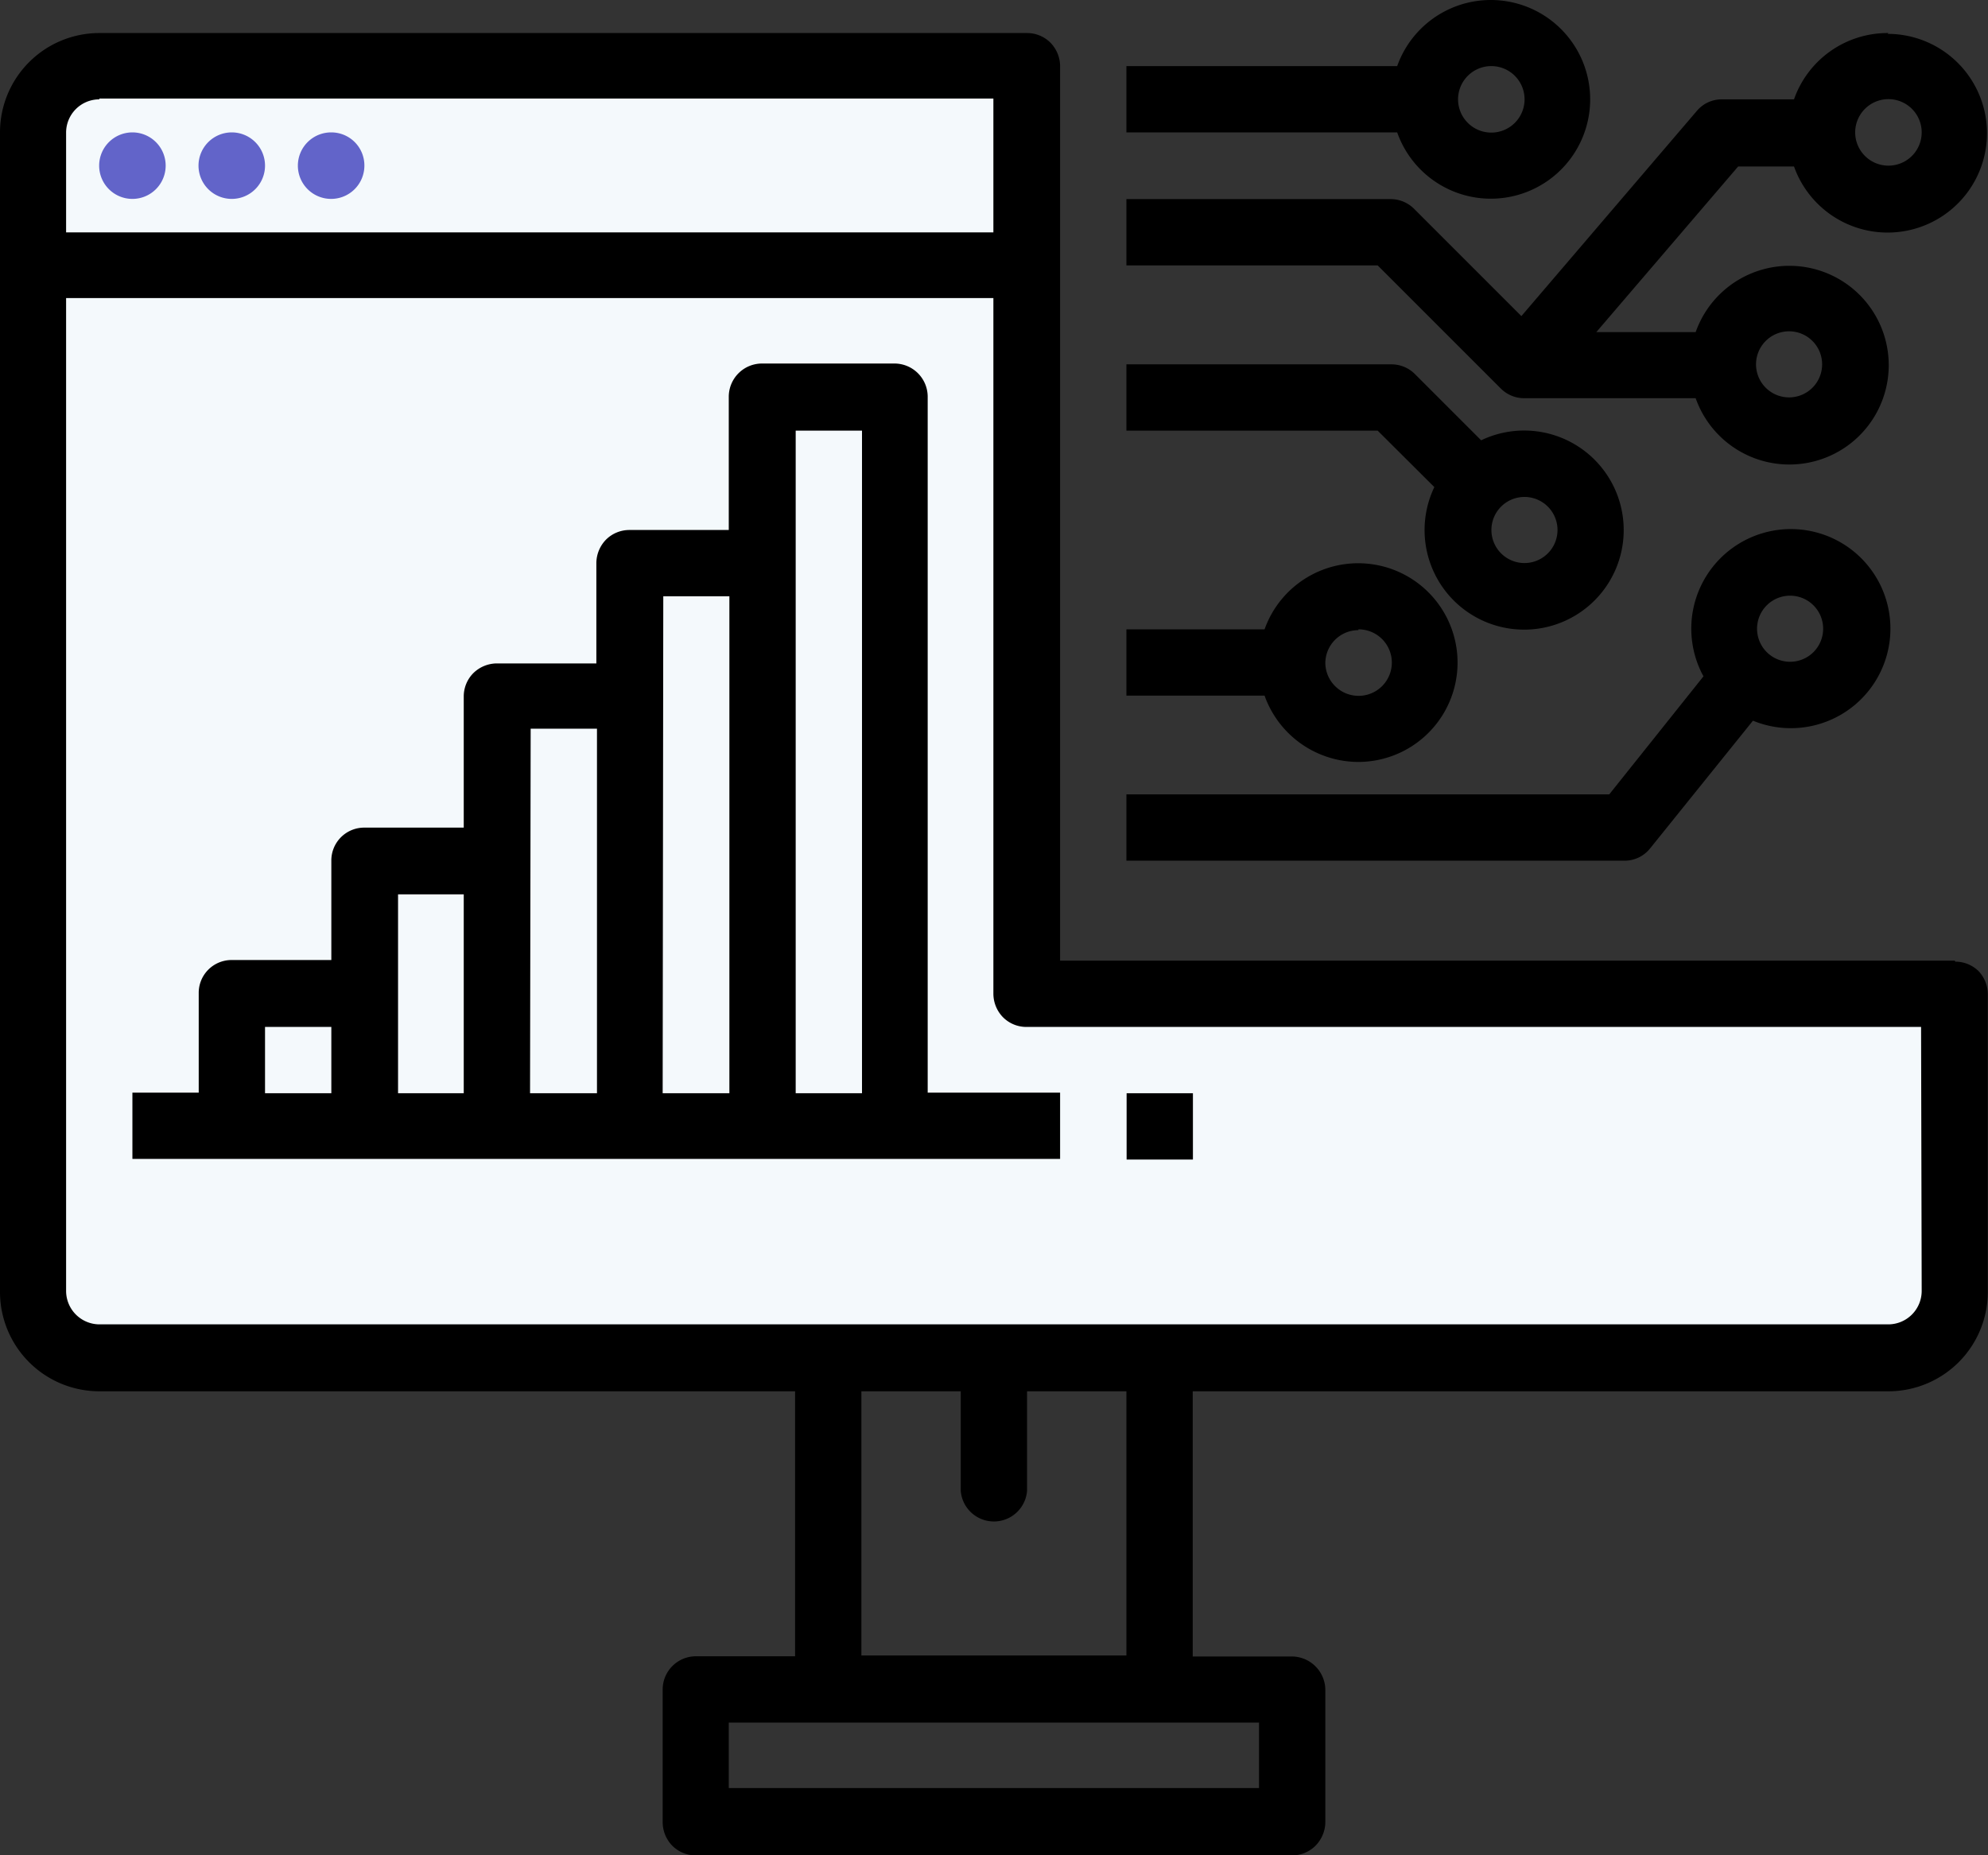
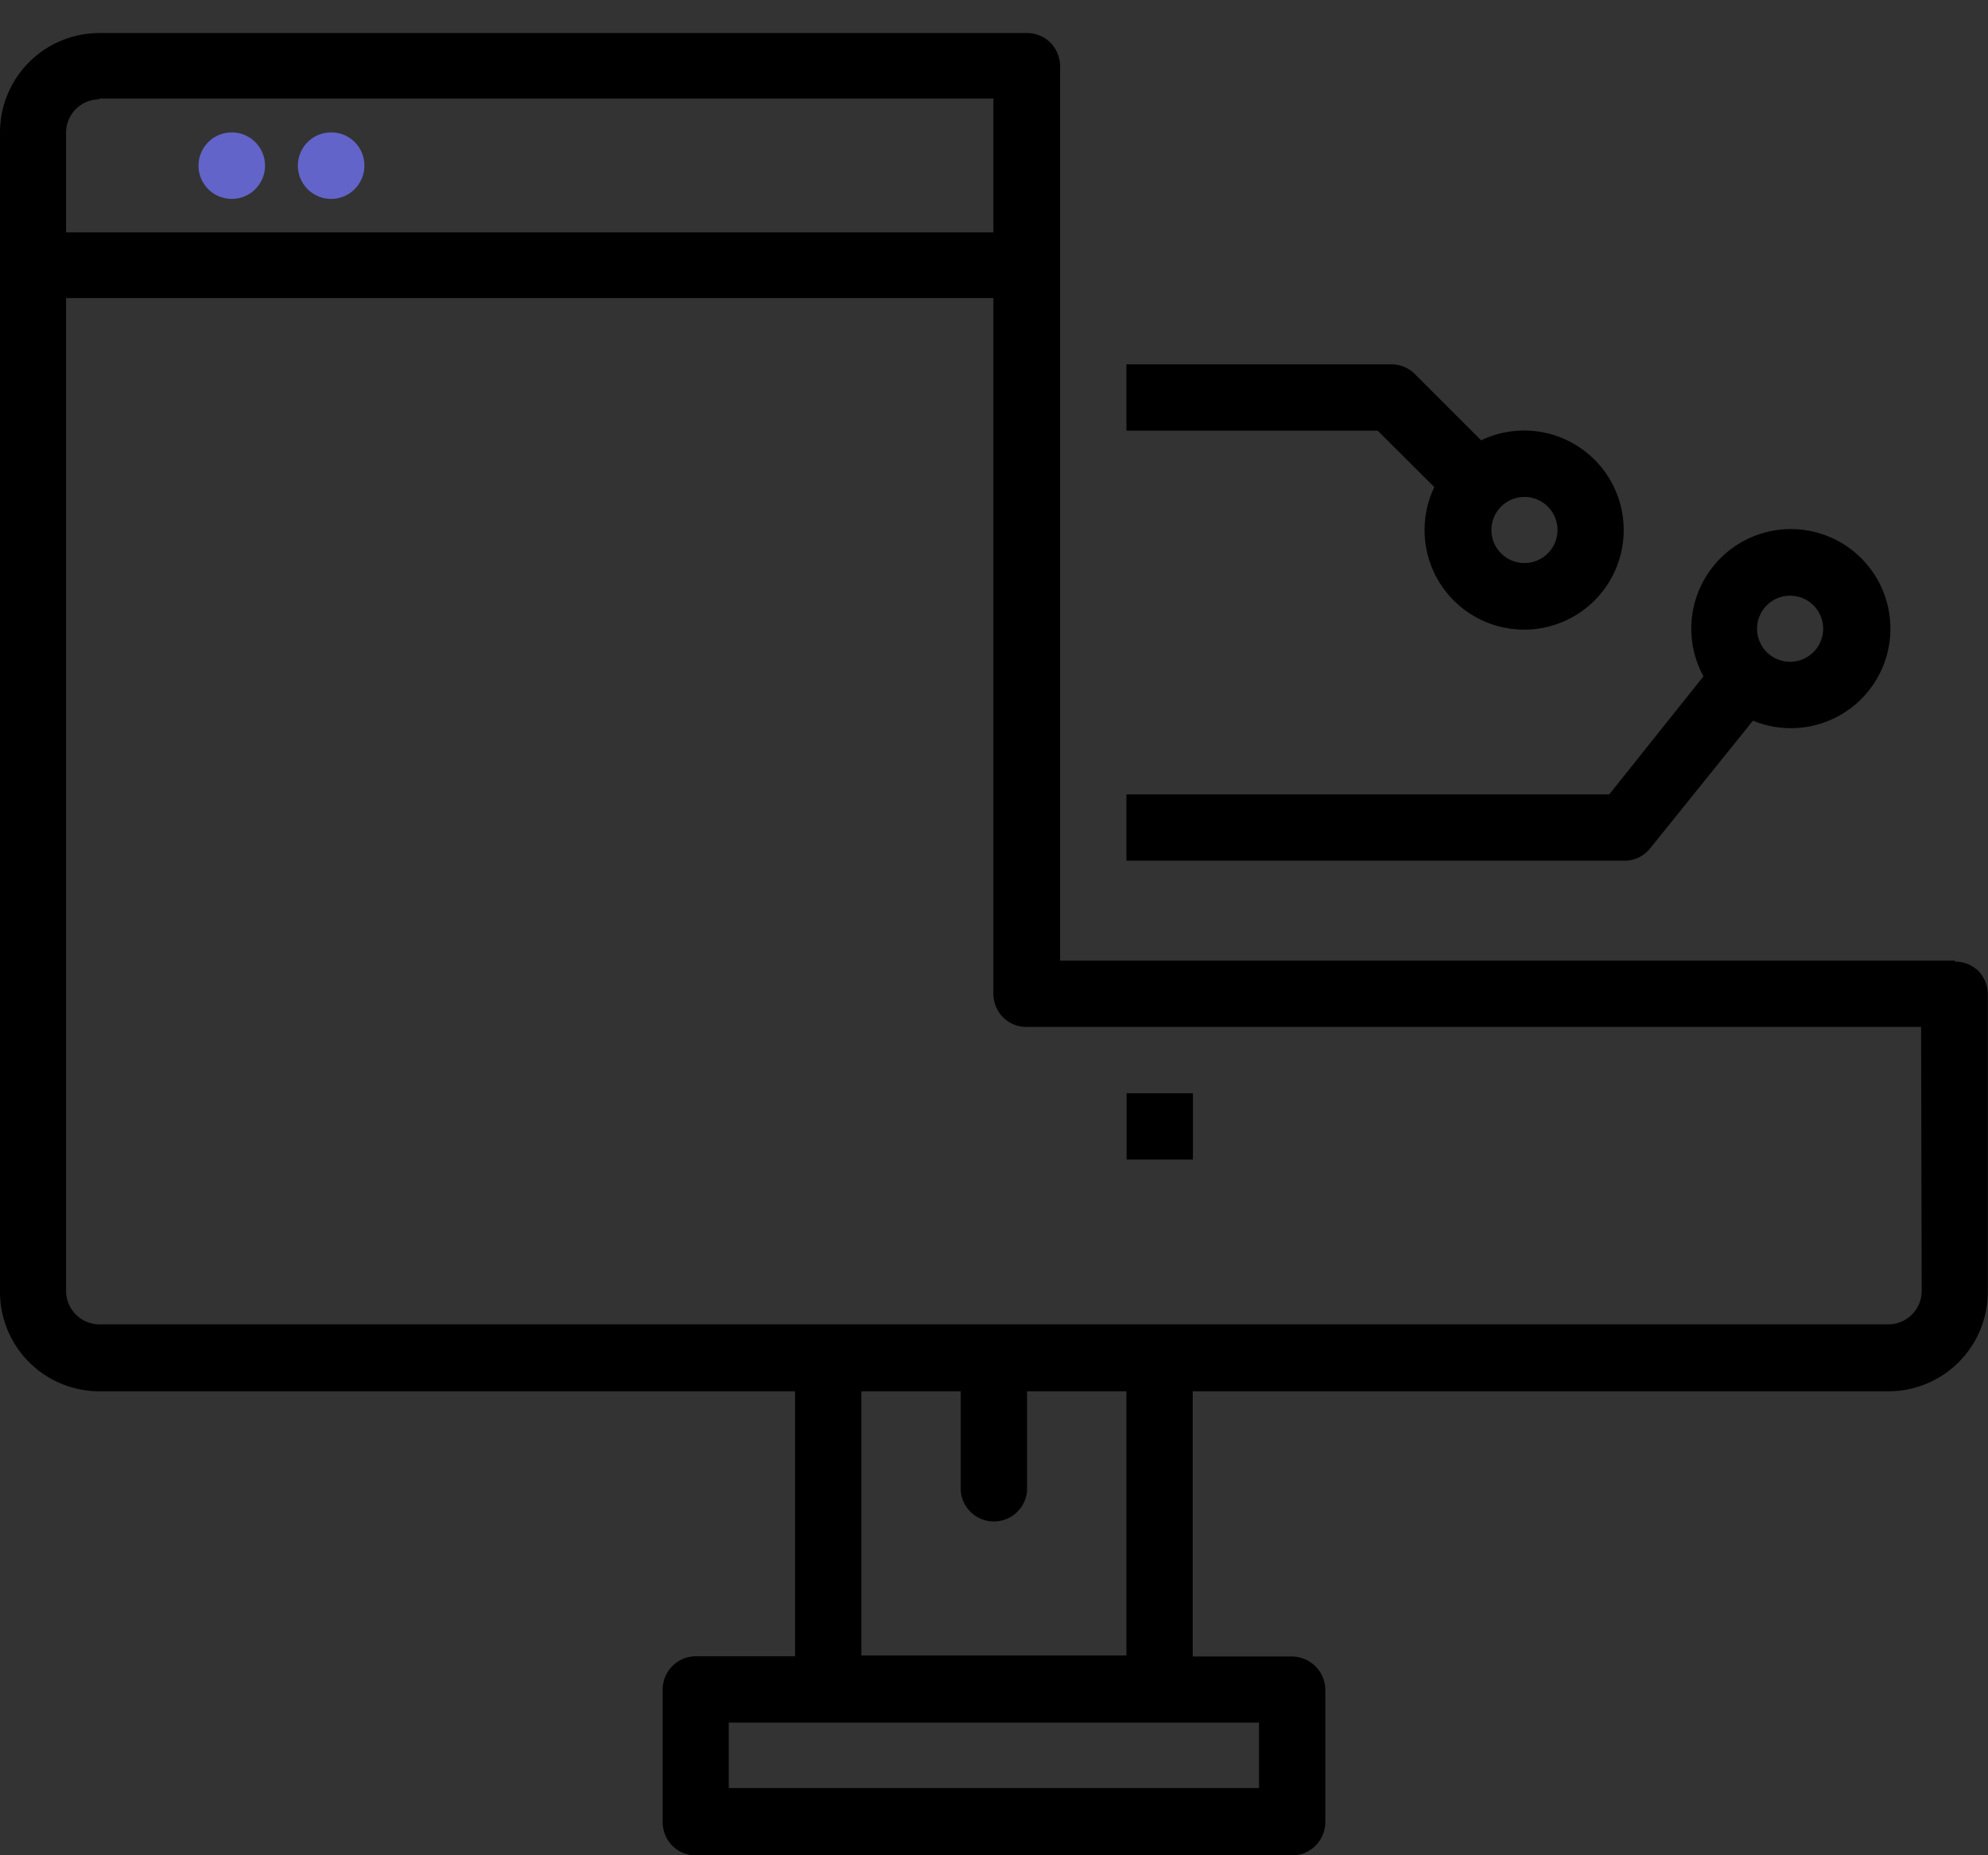
<svg xmlns="http://www.w3.org/2000/svg" id="Layer_1" data-name="Layer 1" viewBox="0 0 96.84 90.38">
  <rect x="0" y="0" width="96.84" height="90.38" fill="#333333" stroke="none" />
  <defs>
    <style>.cls-1{fill:none;}.cls-2{fill:#f4f9fc;}.cls-3{fill:#6264C9;}.cls-4{clip-path:url(#clip-path);}</style>
    <clipPath id="clip-path" transform="translate(-52.61 -48.68)">
-       <rect id="SVGID" class="cls-1" x="52.61" y="48.68" width="96.84" height="90.38" />
-     </clipPath>
+       </clipPath>
  </defs>
-   <polygon class="cls-2" points="1.72 3.45 49.79 3.45 49.79 48.13 95.59 48.13 95.59 64.5 91.66 65.94 3.1 65.94 0.7 61.44 1.72 3.45" />
  <path d="M147.83,95.48H104.25V51.9a1.65,1.65,0,0,0-.47-1.14,1.61,1.61,0,0,0-1.14-.47H57.45a4.84,4.84,0,0,0-4.84,4.84v56.49a4.84,4.84,0,0,0,4.84,4.84H91.34v12.91H86.5A1.62,1.62,0,0,0,84.89,131v6.45a1.65,1.65,0,0,0,.47,1.15,1.61,1.61,0,0,0,1.14.47h29.05a1.61,1.61,0,0,0,1.14-.47,1.66,1.66,0,0,0,.48-1.15V131a1.64,1.64,0,0,0-1.62-1.62h-4.84V116.46H144.6a4.84,4.84,0,0,0,4.84-4.84V97.1A1.65,1.65,0,0,0,149,96a1.61,1.61,0,0,0-1.14-.47Zm-90.38-42H101V60H55.83V55.13a1.62,1.62,0,0,1,1.62-1.61Zm56.49,82.31H88.11V132.6h25.83Zm-6.46-6.46H94.57V116.46h4.84v4.85a1.62,1.62,0,0,0,3.23,0v-4.85h4.84Zm38.74-17.75a1.63,1.63,0,0,1-1.62,1.62H57.45a1.63,1.63,0,0,1-1.62-1.62V63.2H101V97.1a1.65,1.65,0,0,0,.47,1.14,1.61,1.61,0,0,0,1.14.47h43.58Zm0,0" transform="translate(-52.61 -48.68)" />
-   <path class="cls-3" d="M60.68,56.75a1.62,1.62,0,1,1-1.62-1.62,1.62,1.62,0,0,1,1.62,1.62Zm0,0" transform="translate(-52.61 -48.68)" />
  <path class="cls-3" d="M65.52,56.75a1.62,1.62,0,1,1-1.62-1.62,1.62,1.62,0,0,1,1.62,1.62Zm0,0" transform="translate(-52.61 -48.68)" />
  <path class="cls-3" d="M70.36,56.75a1.62,1.62,0,1,1-1.61-1.62,1.61,1.61,0,0,1,1.61,1.62Zm0,0" transform="translate(-52.61 -48.68)" />
-   <path d="M97.8,68a1.62,1.62,0,0,0-1.62-1.61H89.73A1.62,1.62,0,0,0,88.11,68V74.5H83.27a1.61,1.61,0,0,0-1.14.47,1.65,1.65,0,0,0-.47,1.14V81H76.82a1.65,1.65,0,0,0-1.15.47,1.61,1.61,0,0,0-.47,1.14V89H70.36a1.6,1.6,0,0,0-1.61,1.61v4.84H63.9a1.6,1.6,0,0,0-1.61,1.62v4.84H59.06v3.23h45.19v-3.23H97.8ZM65.52,98.71h3.23v3.23H65.52ZM72,92.25H75.2v9.69H72Zm6.46-8.07h3.23v17.76H78.43Zm6.46-6.45h3.22v24.21H84.89Zm6.45,24.21V69.66h3.23v32.28Zm0,0" transform="translate(-52.61 -48.68)" />
  <rect x="54.88" y="53.26" width="3.23" height="3.23" />
  <g class="cls-4">
-     <path d="M118.78,85.8a4.84,4.84,0,1,0-4.57-6.46h-6.73v3.23h6.73a4.86,4.86,0,0,0,4.57,3.23Zm0-6.46A1.62,1.62,0,1,1,117.17,81a1.61,1.61,0,0,1,1.61-1.62Zm0,0" transform="translate(-52.61 -48.68)" />
    <path d="M144.6,50.29A4.83,4.83,0,0,0,140,53.52h-3.51a1.58,1.58,0,0,0-1.22.56l-8.55,10-5.23-5.23a1.61,1.61,0,0,0-1.14-.47H107.48v3.23h12.24l6,6a1.61,1.61,0,0,0,1.14.47h8.35a4.84,4.84,0,1,0,0-3.22h-4.84l6.91-8.07H140a4.84,4.84,0,1,0,4.56-6.46Zm-4.84,14.53a1.61,1.61,0,1,1-1.61,1.61,1.61,1.61,0,0,1,1.61-1.61Zm4.84-8.07a1.62,1.62,0,1,1,1.62-1.62,1.62,1.62,0,0,1-1.62,1.62Zm0,0" transform="translate(-52.61 -48.68)" />
    <path d="M125.23,58.36a4.84,4.84,0,1,0-4.56-6.46H107.48v3.23h13.19a4.84,4.84,0,0,0,4.56,3.23Zm0-6.46a1.62,1.62,0,1,1-.61,3.11,1.62,1.62,0,0,1,.61-3.11Zm0,0" transform="translate(-52.61 -48.68)" />
  </g>
  <path d="M122.48,72.41a4.85,4.85,0,1,0,2.28-2.28l-3.23-3.23a1.61,1.61,0,0,0-1.14-.47H107.48v3.23h12.24Zm6,2.09a1.61,1.61,0,1,1-1.61-1.61,1.61,1.61,0,0,1,1.61,1.61Zm0,0" transform="translate(-52.61 -48.68)" />
  <path d="M133,90l5-6.21a4.85,4.85,0,1,0-2.41-2.16l-4.59,5.75H107.48v3.23h24.21A1.59,1.59,0,0,0,133,90Zm6.81-12.3a1.61,1.61,0,1,1-1.61,1.61,1.61,1.61,0,0,1,1.61-1.61Zm0,0" transform="translate(-52.61 -48.68)" />
</svg>